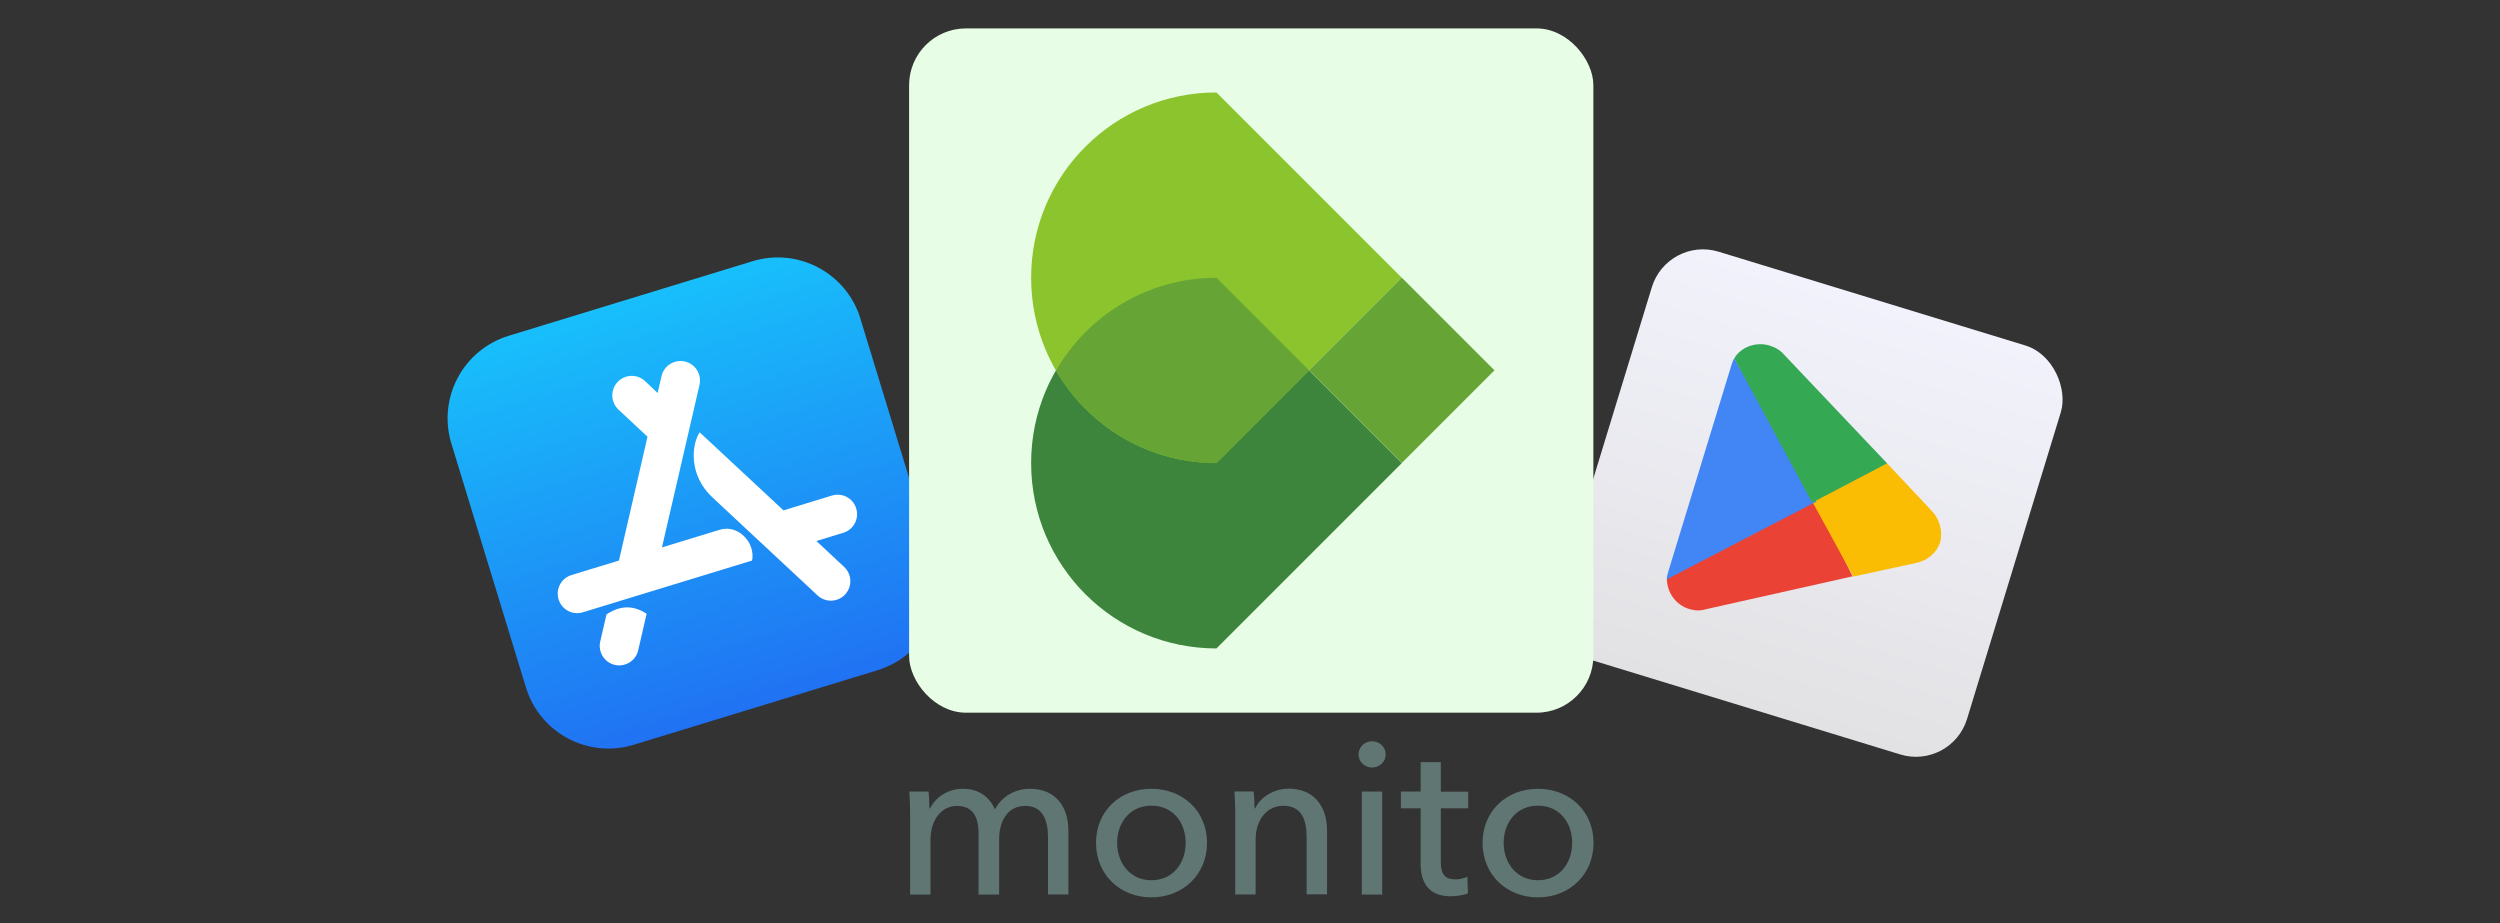
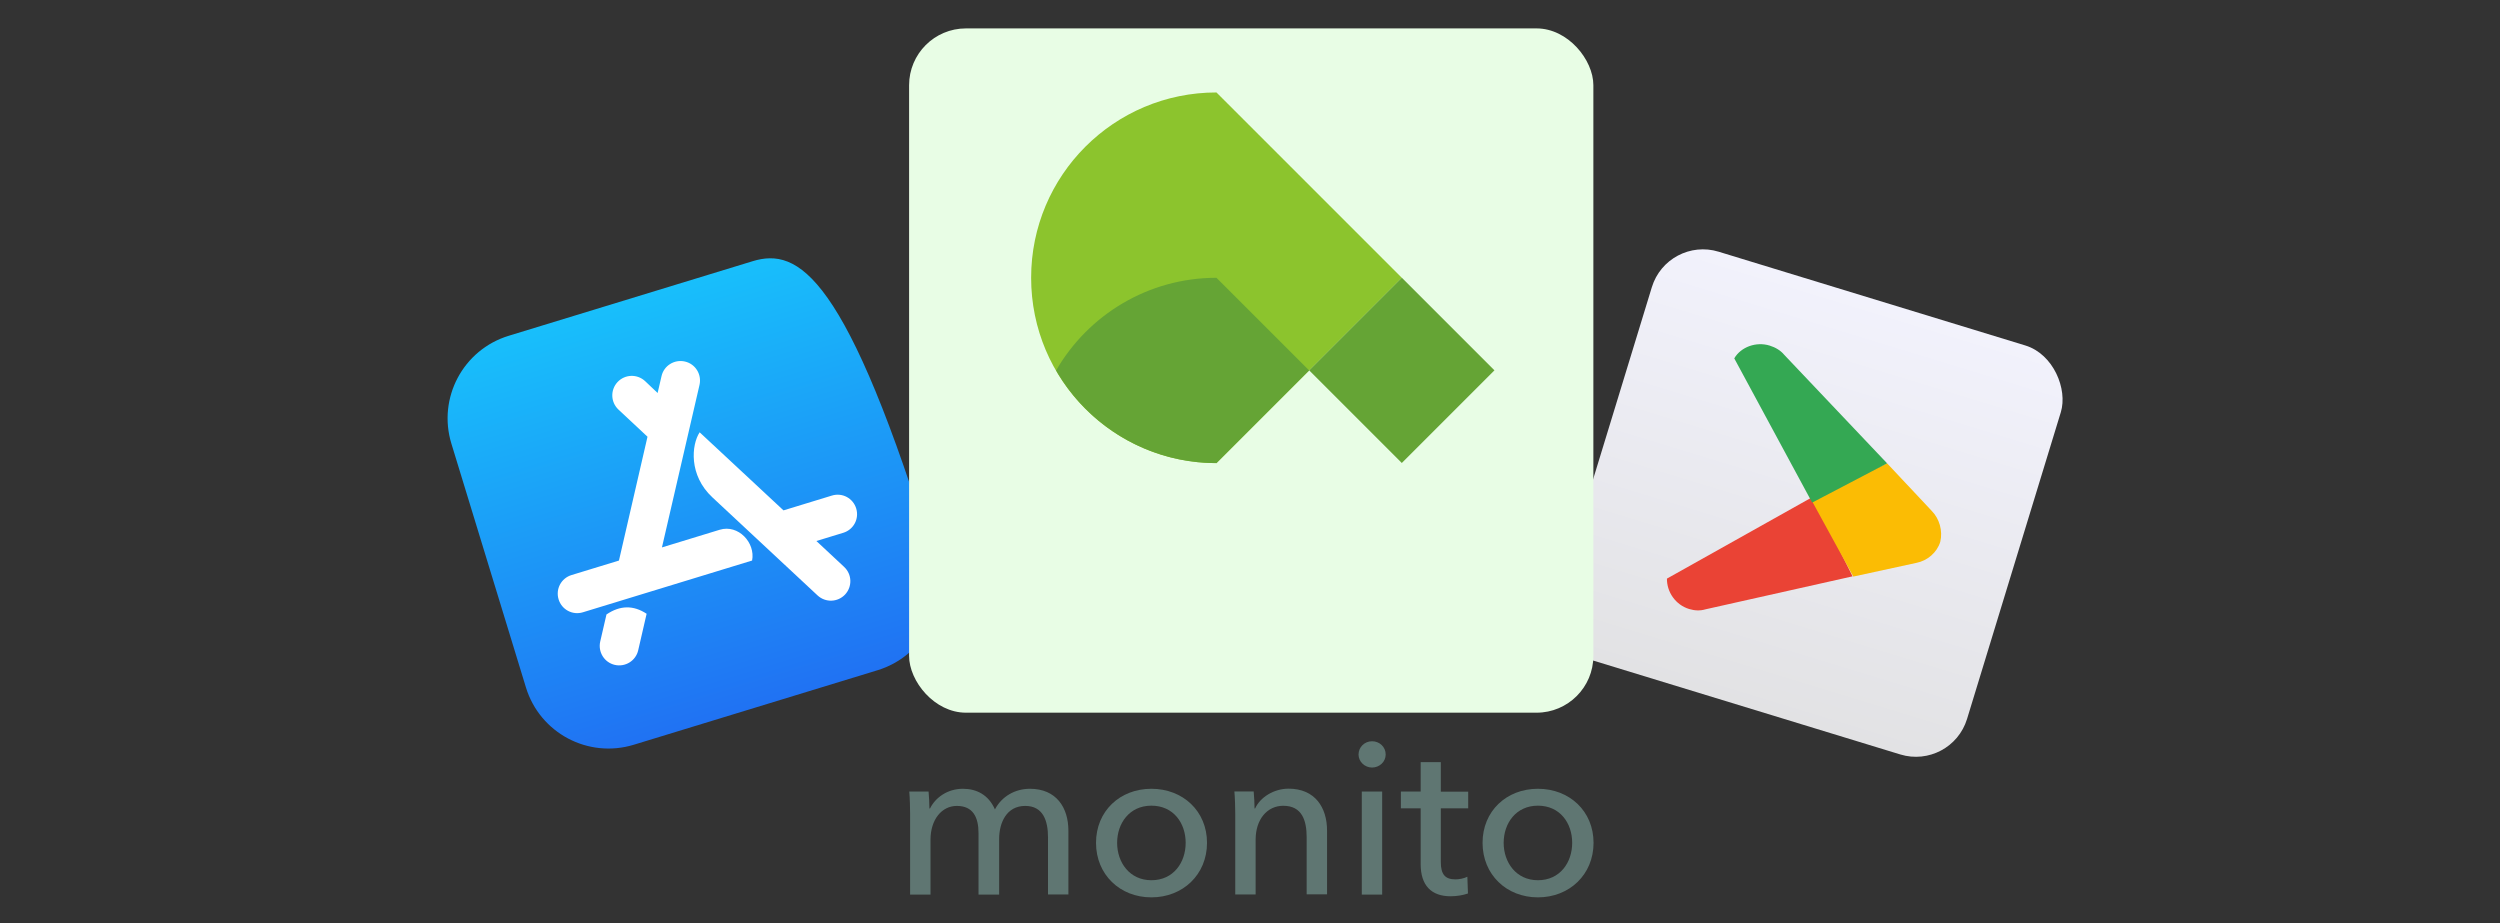
<svg xmlns="http://www.w3.org/2000/svg" width="176" height="65" viewBox="0 0 176 65" fill="none">
  <rect x="0" y="0" width="176" height="65" fill="#333333" stroke="none" />
  <path d="M67.792 55.53C68.752 55.53 69.593 55.955 70.043 56.983C70.535 56.048 71.478 55.53 72.506 55.53C74.374 55.53 75.215 56.864 75.215 58.477V62.97H73.78V58.953C73.78 57.772 73.431 56.736 72.174 56.736C70.858 56.736 70.34 57.925 70.34 59.063V62.979H68.888V58.664C68.888 57.535 68.505 56.736 67.359 56.736C66.306 56.736 65.507 57.688 65.507 59.123V62.979H64.072V57.288C64.072 56.906 64.055 56.201 64.013 55.726H65.372C65.406 56.091 65.431 56.609 65.431 56.915H65.474C65.847 56.159 66.688 55.53 67.792 55.53Z" fill="#5F7672" />
  <path d="M81.058 63.174C78.842 63.174 77.16 61.569 77.16 59.335C77.16 57.102 78.842 55.53 81.058 55.53C83.275 55.53 84.974 57.102 84.974 59.335C84.974 61.569 83.275 63.174 81.058 63.174ZM81.058 56.719C79.513 56.719 78.646 57.959 78.646 59.335C78.646 60.711 79.521 61.968 81.058 61.968C82.621 61.968 83.471 60.711 83.471 59.335C83.471 57.959 82.621 56.719 81.058 56.719Z" fill="#5F7672" />
  <path d="M88.26 55.725C88.294 56.09 88.32 56.609 88.32 56.914H88.362C88.71 56.133 89.679 55.522 90.715 55.522C92.583 55.522 93.424 56.855 93.424 58.469V62.961H91.989V58.944C91.989 57.764 91.666 56.727 90.341 56.727C89.212 56.727 88.396 57.679 88.396 59.114V62.97H86.961V57.279C86.961 56.897 86.944 56.192 86.901 55.717H88.26V55.725Z" fill="#5F7672" />
  <path d="M96.592 54.035C96.074 54.035 95.641 53.619 95.641 53.118C95.641 52.6 96.065 52.184 96.592 52.184C97.118 52.184 97.552 52.583 97.552 53.118C97.552 53.636 97.11 54.035 96.592 54.035ZM97.305 62.978H95.87V55.725H97.305V62.978Z" fill="#5F7672" />
  <path d="M103.361 56.905H101.433V60.685C101.433 61.559 101.739 61.908 102.461 61.908C102.724 61.908 103.055 61.848 103.302 61.721L103.344 62.901C103.004 63.02 102.563 63.097 102.121 63.097C100.762 63.097 100.015 62.332 100.015 60.837V56.905H98.622V55.725H100.015V53.652H101.433V55.733H103.361V56.905Z" fill="#5F7672" />
  <path d="M108.27 63.174C106.054 63.174 104.372 61.569 104.372 59.335C104.372 57.102 106.054 55.53 108.27 55.53C110.487 55.53 112.186 57.102 112.186 59.335C112.186 61.569 110.487 63.174 108.27 63.174ZM108.27 56.719C106.725 56.719 105.858 57.959 105.858 59.335C105.858 60.711 106.733 61.968 108.27 61.968C109.833 61.968 110.682 60.711 110.682 59.335C110.682 57.959 109.833 56.719 108.27 56.719Z" fill="#5F7672" />
  <g clip-path="url(#clip0_7335_27251)">
-     <path d="M52.976 18.391L35.816 23.638C32.602 24.62 30.796 28.018 31.778 31.232L37.026 48.396C38.007 51.606 41.405 53.413 44.619 52.43L61.783 47.183C64.993 46.201 66.803 42.803 65.821 39.589L60.574 22.428C59.588 19.215 56.19 17.409 52.976 18.391Z" fill="url(#paint0_linear_7335_27251)" />
+     <path d="M52.976 18.391L35.816 23.638C32.602 24.62 30.796 28.018 31.778 31.232L37.026 48.396C38.007 51.606 41.405 53.413 44.619 52.43L61.783 47.183C64.993 46.201 66.803 42.803 65.821 39.589C59.588 19.215 56.19 17.409 52.976 18.391Z" fill="url(#paint0_linear_7335_27251)" />
    <path d="M46.296 27.667L46.571 26.481C46.738 25.741 47.476 25.283 48.216 25.451C48.956 25.618 49.413 26.356 49.246 27.096L46.601 38.538L50.664 37.296C51.982 36.893 53.193 38.215 52.948 39.462L41.035 43.105C40.308 43.327 39.547 42.922 39.325 42.195C39.103 41.468 39.507 40.707 40.234 40.484L43.574 39.463L45.584 30.746L43.541 28.836C42.988 28.316 42.957 27.456 43.475 26.896C43.995 26.344 44.855 26.313 45.415 26.831L46.296 27.667ZM45.522 43.209L44.93 45.778C44.763 46.518 44.025 46.976 43.285 46.809C42.546 46.641 42.088 45.904 42.255 45.164L42.696 43.258C43.654 42.607 44.591 42.596 45.522 43.209ZM55.158 35.93L58.567 34.888C59.294 34.665 60.055 35.07 60.277 35.797C60.499 36.524 60.095 37.285 59.368 37.508L57.474 38.087L59.43 39.913C59.983 40.433 60.013 41.293 59.496 41.853C58.976 42.405 58.116 42.436 57.556 41.918C54.263 38.844 51.793 36.545 50.151 35.013C48.475 33.455 48.678 31.315 49.255 30.434C50.567 31.647 52.533 33.482 55.158 35.93Z" fill="white" />
  </g>
  <rect x="117.39" y="16.619" width="30.108" height="30.108" rx="3.764" transform="rotate(17 117.39 16.619)" fill="url(#paint1_linear_7335_27251)" />
  <path d="M127.65 34.962L117.352 40.734C117.342 41.673 117.952 42.58 118.915 42.874C119.32 42.998 119.706 43.005 120.072 42.895L130.422 40.575L127.65 34.962Z" fill="#EA4335" />
  <path d="M135.988 35.961L132.854 32.62L127.451 35.068L130.473 40.591L134.924 39.624C135.691 39.471 136.364 38.901 136.596 38.141C136.778 37.365 136.539 36.517 135.988 35.961Z" fill="#FBBC04" />
-   <path d="M122.093 25.228C121.996 25.365 121.934 25.568 121.872 25.77L117.456 40.212C117.394 40.414 117.348 40.566 117.337 40.785L127.876 35.308L122.093 25.228Z" fill="#4285F4" />
  <path d="M127.576 35.383L132.853 32.62L125.605 24.974C125.363 24.678 124.989 24.453 124.584 24.329C123.621 24.034 122.558 24.43 122.092 25.229L127.576 35.383Z" fill="#34A853" />
  <rect x="64" y="2" width="48.173" height="48.173" rx="4" fill="#E8FDE5" />
-   <path d="M85.639 19.556C78.427 19.556 72.592 25.391 72.592 32.603C72.592 39.815 78.427 45.65 85.639 45.65L98.686 32.603L85.639 19.556Z" fill="#3D843D" />
  <path d="M85.639 6.509C78.427 6.509 72.592 12.344 72.592 19.556C72.592 26.768 78.427 32.603 85.639 32.603L98.686 19.556L85.639 6.509Z" fill="#8CC42D" />
  <path d="M98.687 19.55L92.165 26.072L98.687 32.594L105.209 26.072L98.687 19.55Z" fill="#65A435" />
  <path d="M85.639 32.603L92.163 26.079L85.639 19.556C80.819 19.556 76.597 22.183 74.35 26.079C76.597 29.975 80.819 32.603 85.639 32.603Z" fill="#65A435" />
  <defs>
    <linearGradient id="paint0_linear_7335_27251" x1="44.398" y1="21.014" x2="53.201" y2="49.807" gradientUnits="userSpaceOnUse">
      <stop stop-color="#18BFFB" />
      <stop offset="1" stop-color="#2072F3" />
    </linearGradient>
    <linearGradient id="paint1_linear_7335_27251" x1="132.444" y1="16.619" x2="132.444" y2="46.727" gradientUnits="userSpaceOnUse">
      <stop stop-color="#F2F2FC" />
      <stop offset="1" stop-color="#E2E2E4" />
    </linearGradient>
    <clipPath id="clip0_7335_27251">
      <rect width="30.108" height="30.108" fill="white" transform="translate(30 25.416) rotate(-17)" />
    </clipPath>
  </defs>
</svg>